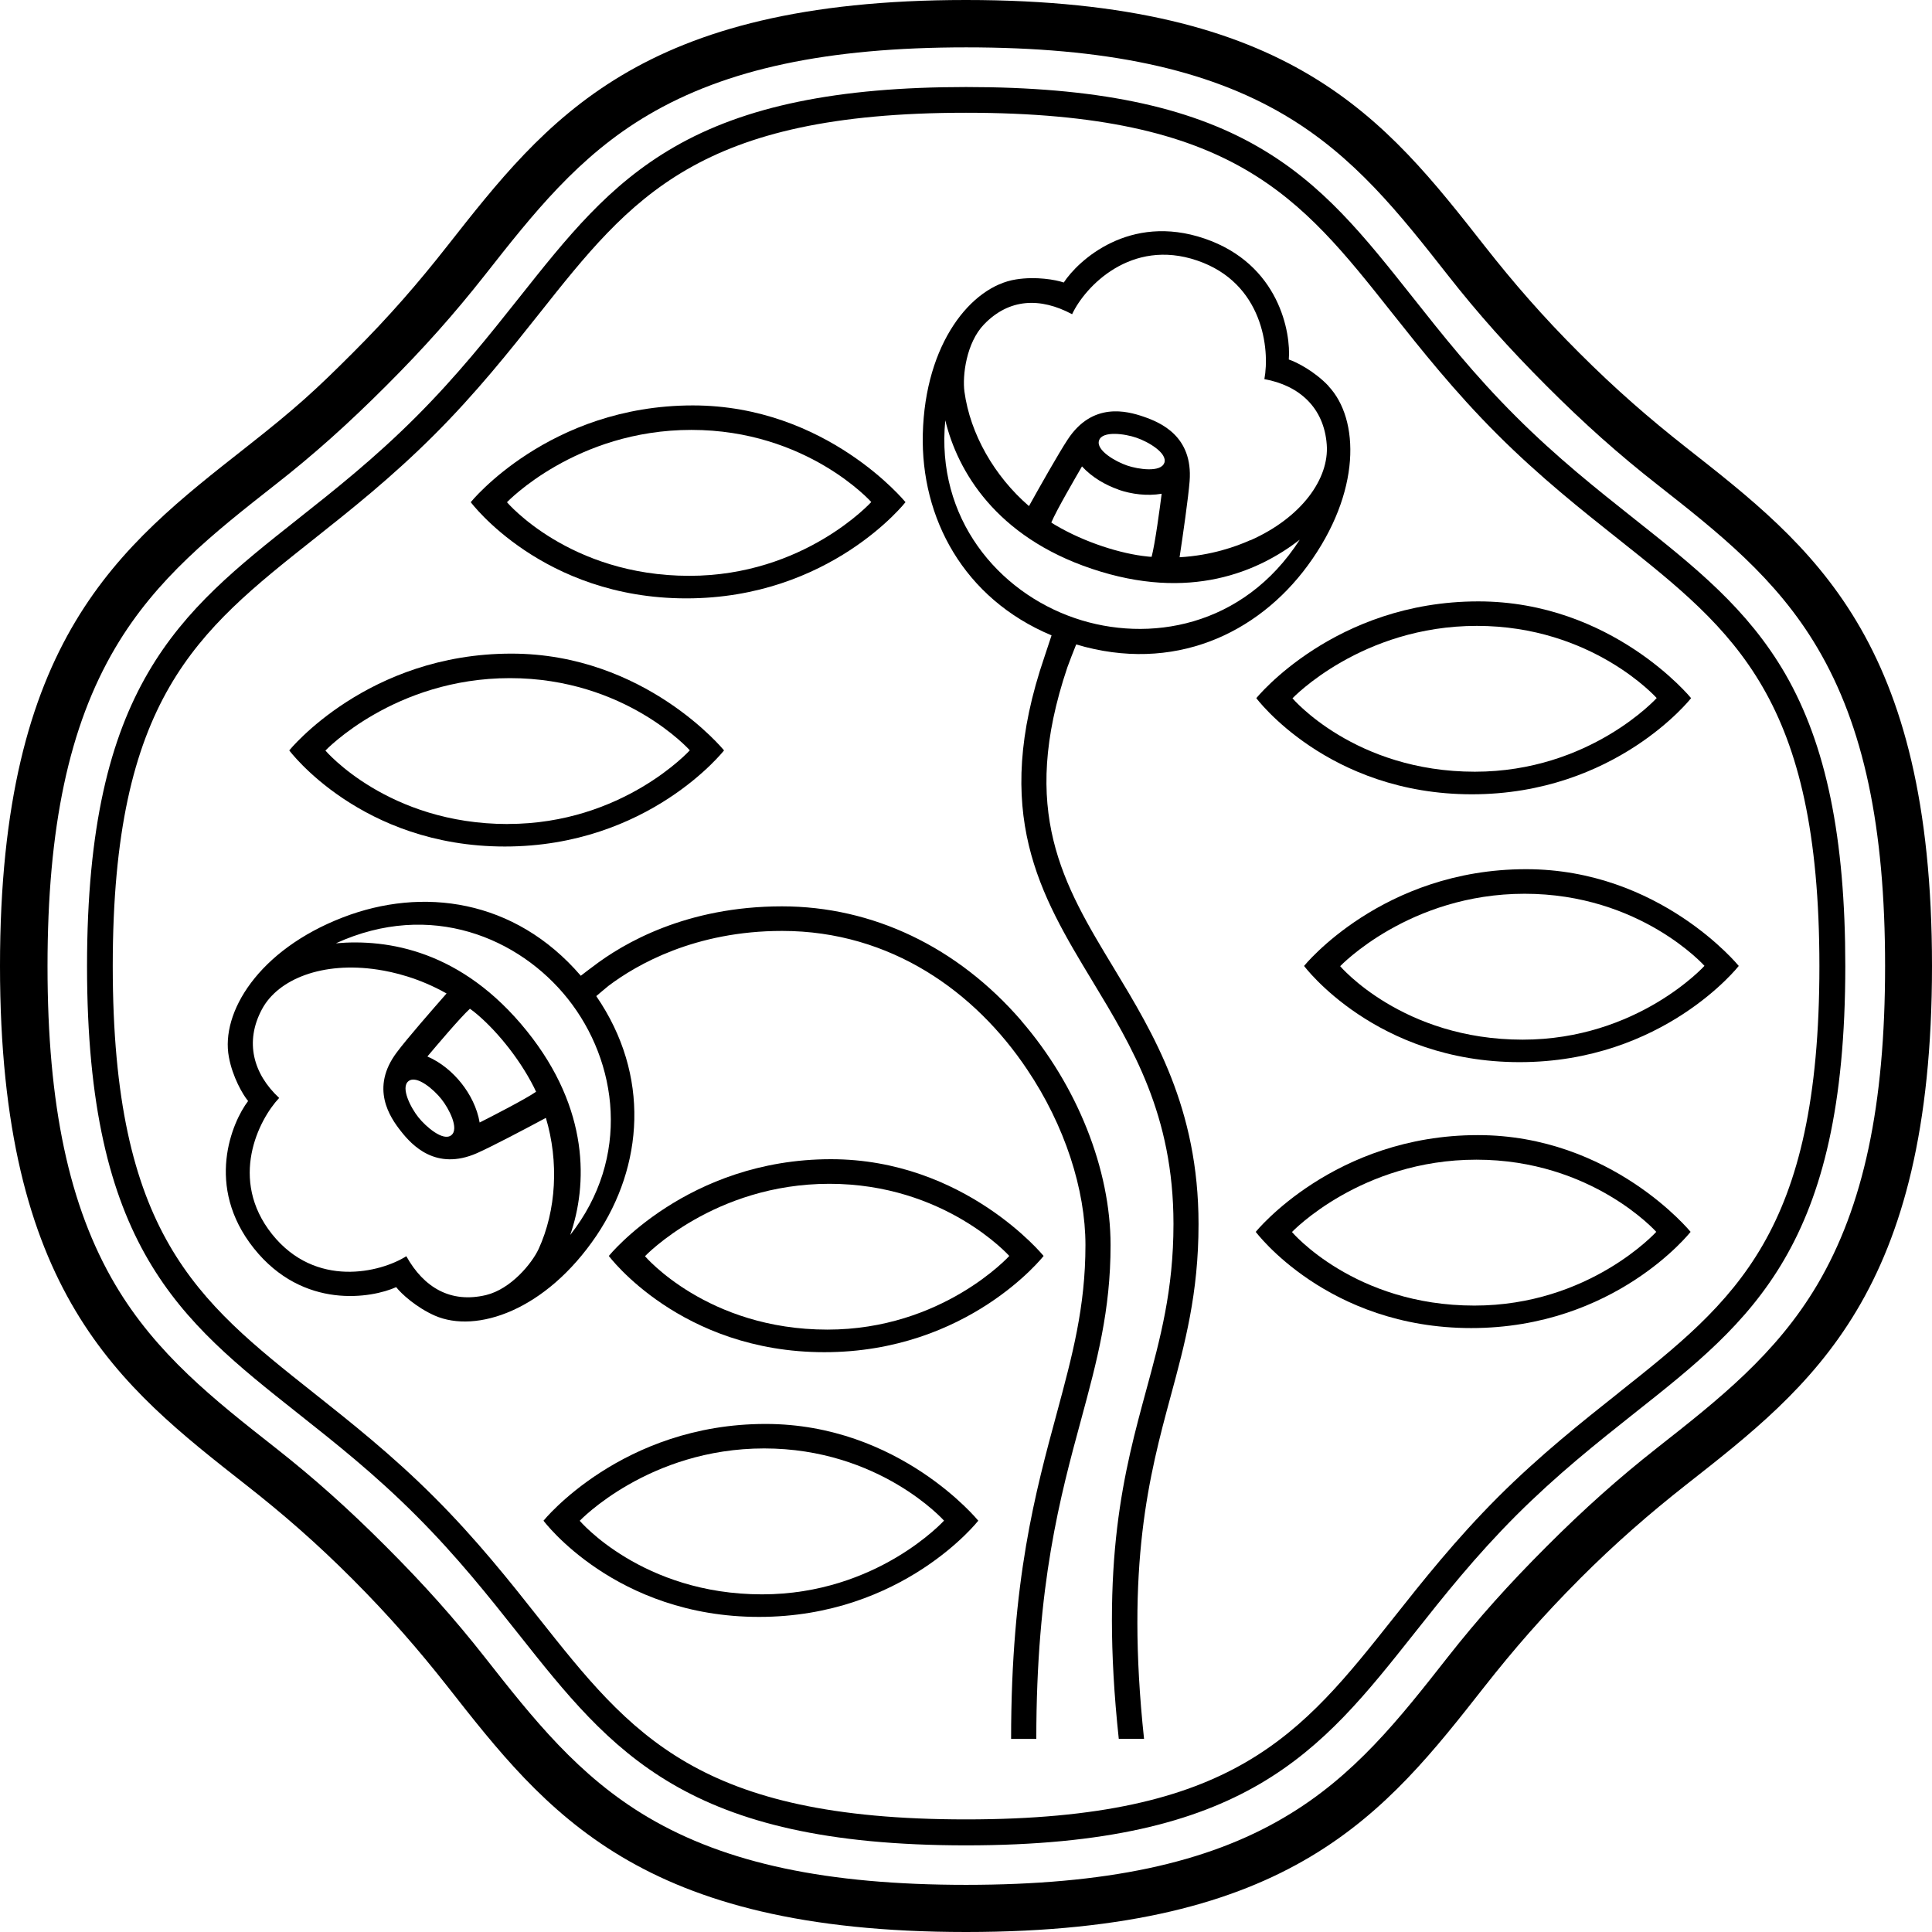
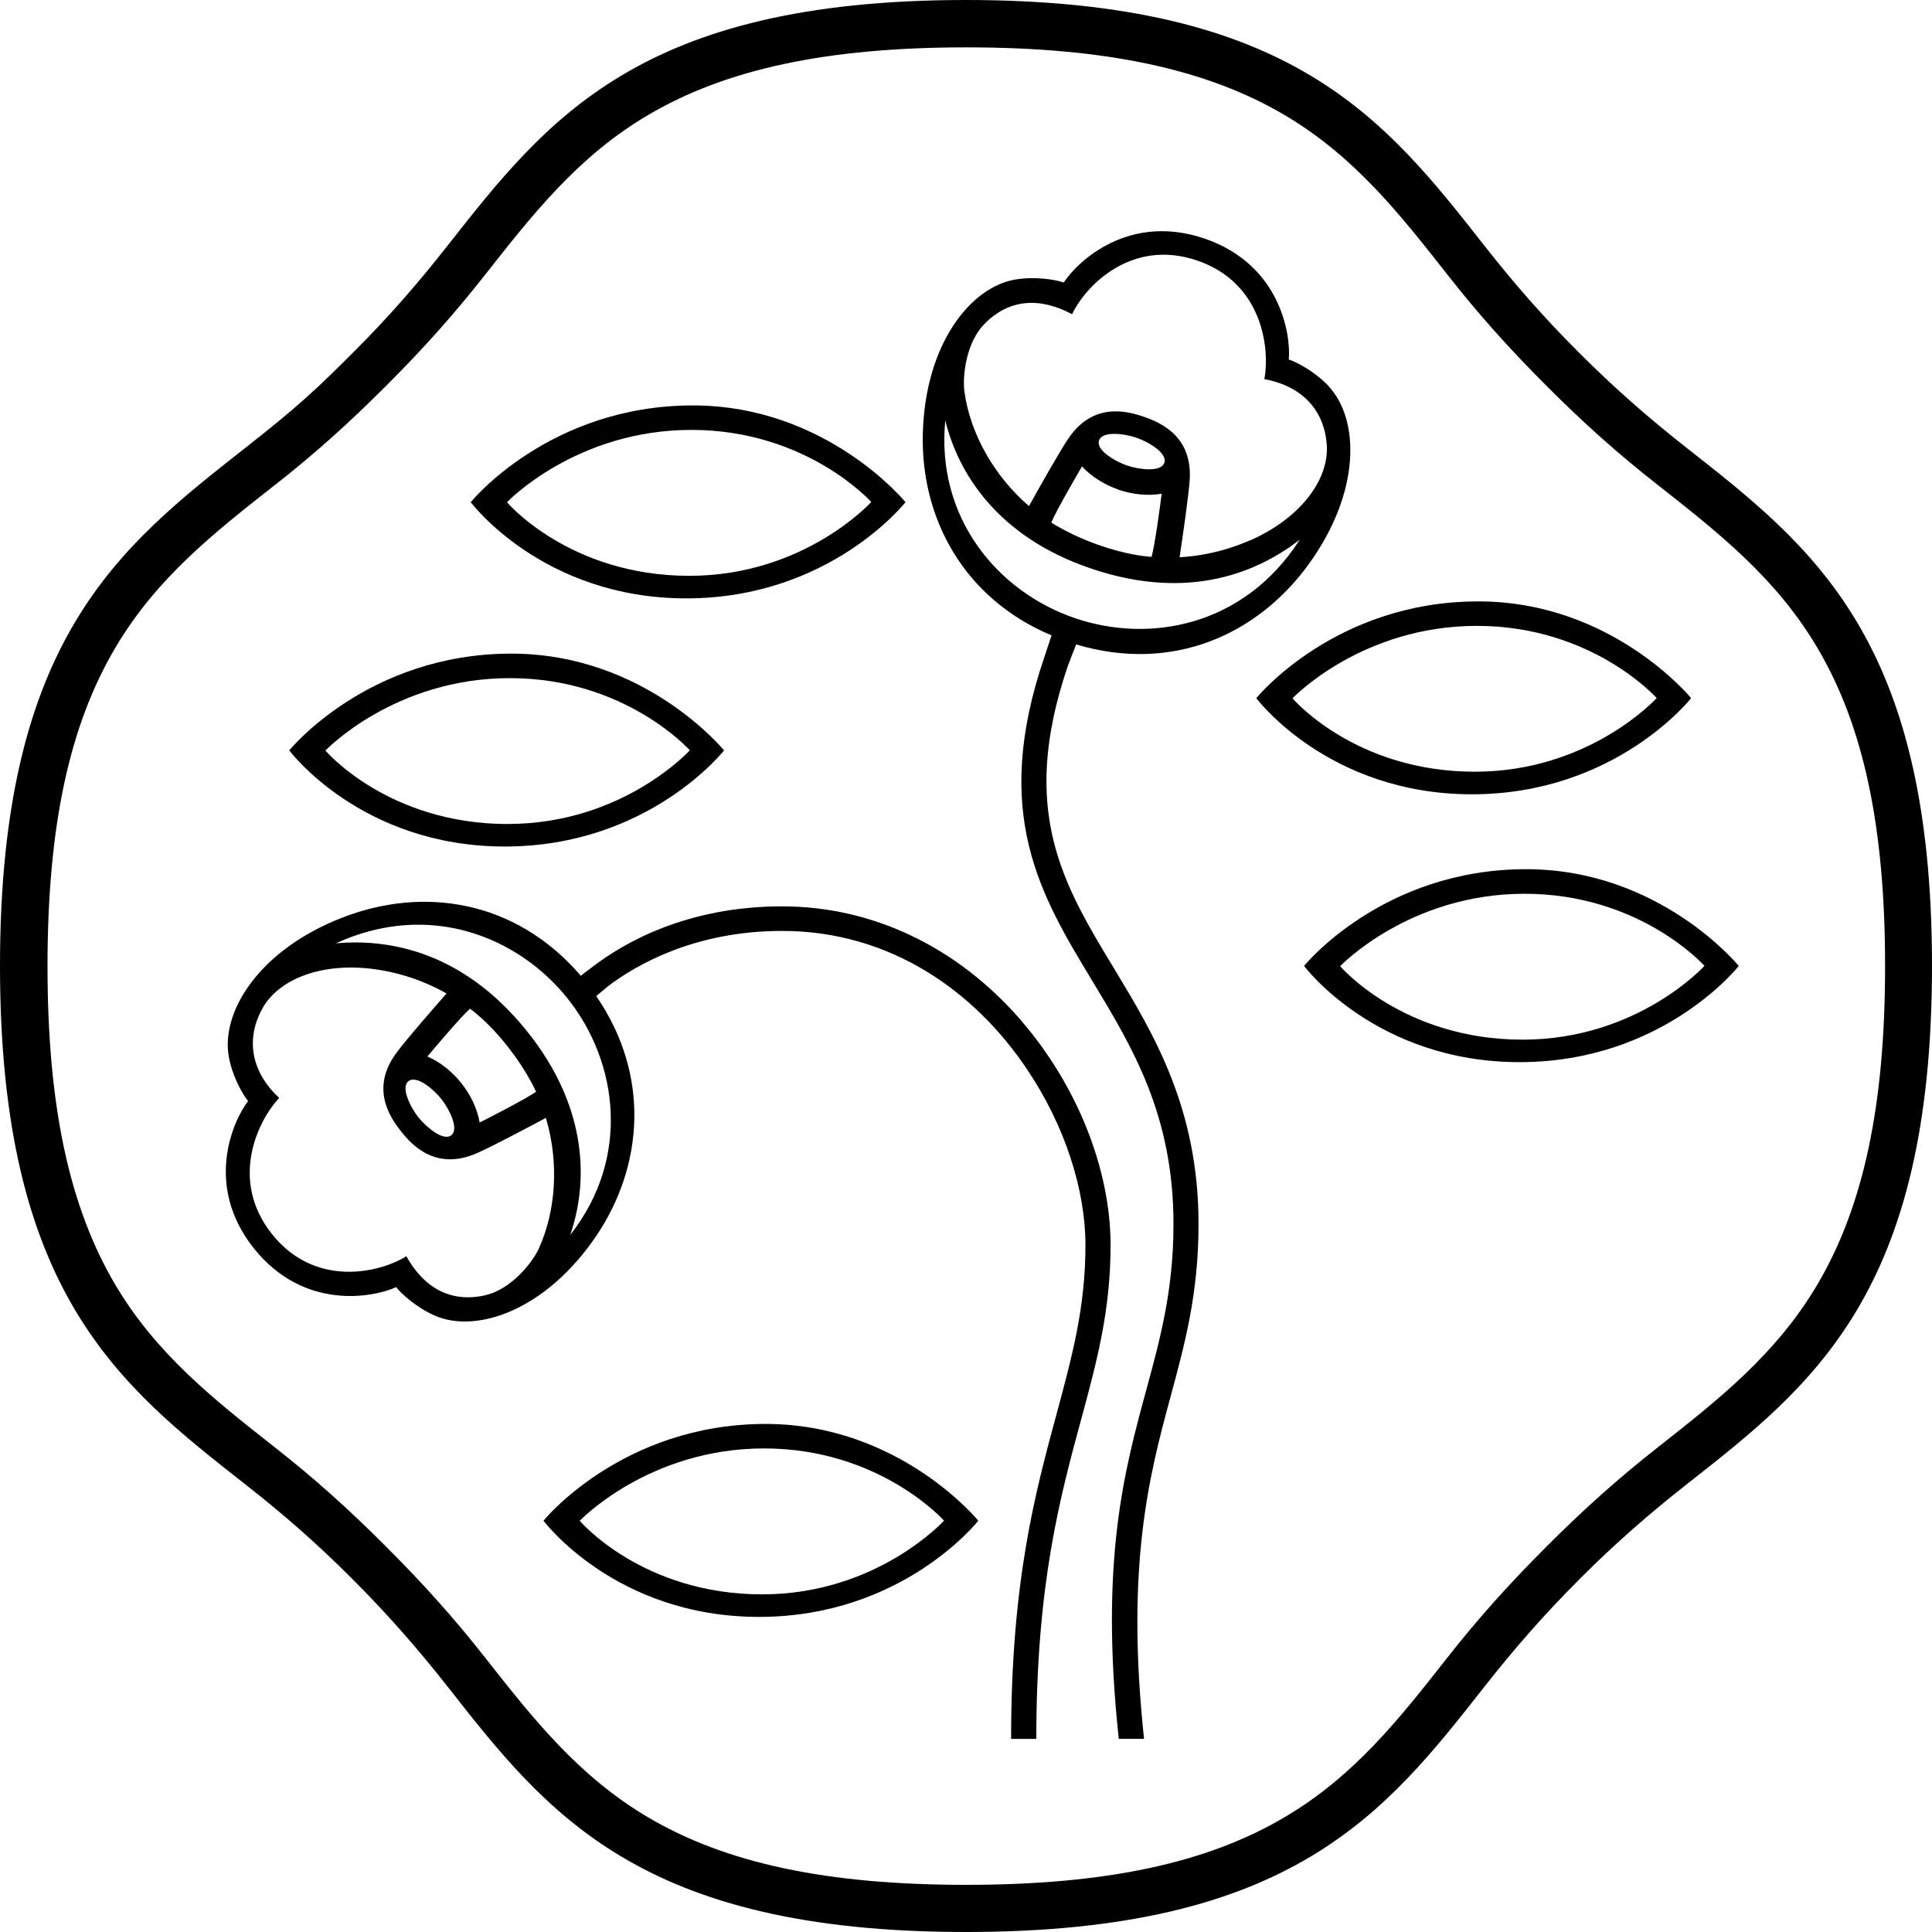
<svg xmlns="http://www.w3.org/2000/svg" width="64" height="64" viewBox="0 0 64 64" fill="none">
  <g clip-path="url(#clip0_8375_223696)">
    <path d="M50.554 28.793C45.787 28.793 43.199 31.998 43.199 31.998C43.199 31.998 45.572 35.185 50.337 35.185C55.101 35.185 57.599 31.998 57.599 31.998C57.599 31.998 54.986 28.793 50.554 28.793ZM50.439 34.44C46.461 34.44 44.395 32.006 44.395 32.006C44.395 32.006 46.678 29.607 50.505 29.607C54.333 29.607 56.463 31.995 56.463 31.995C56.463 31.995 54.248 34.44 50.439 34.44Z" fill="black" />
-     <path d="M48.958 37.602C44.191 37.602 41.598 40.807 41.598 40.807C41.598 40.807 43.973 43.994 48.737 43.994C53.502 43.994 56.003 40.807 56.003 40.807C56.003 40.807 53.386 37.602 48.958 37.602ZM48.84 43.249C44.862 43.249 42.798 40.812 42.798 40.812C42.798 40.812 45.079 38.416 48.907 38.416C52.734 38.416 54.866 40.807 54.866 40.807C54.866 40.807 52.652 43.249 48.84 43.249Z" fill="black" />
    <path d="M25.364 47.17C20.597 47.17 18.004 50.375 18.004 50.375C18.004 50.375 20.377 53.562 25.144 53.562C29.91 53.562 32.407 50.375 32.407 50.375C32.407 50.375 29.793 47.17 25.361 47.17M25.246 52.815C21.27 52.815 19.204 50.378 19.204 50.378C19.204 50.378 21.485 47.981 25.313 47.981C29.14 47.981 31.272 50.373 31.272 50.373C31.272 50.373 29.055 52.815 25.246 52.815Z" fill="black" />
-     <path d="M27.528 38.4C22.761 38.4 20.168 41.605 20.168 41.605C20.168 41.605 22.541 44.793 27.308 44.793C32.075 44.793 34.571 41.605 34.571 41.605C34.571 41.605 31.957 38.4 27.525 38.4M27.41 44.045C23.432 44.045 21.366 41.613 21.366 41.613C21.366 41.613 23.647 39.215 27.474 39.215C31.301 39.215 33.434 41.605 33.434 41.605C33.434 41.605 31.22 44.045 27.41 44.045Z" fill="black" />
    <path d="M16.942 21.652C12.175 21.652 9.582 24.858 9.582 24.858C9.582 24.858 11.955 28.042 16.722 28.042C21.489 28.042 23.985 24.858 23.985 24.858C23.985 24.858 21.371 21.652 16.939 21.652M16.824 27.297C12.846 27.297 10.78 24.863 10.78 24.863C10.78 24.863 13.061 22.464 16.891 22.464C20.721 22.464 22.851 24.855 22.851 24.855C22.851 24.855 20.634 27.295 16.824 27.295" fill="black" />
    <path d="M22.954 13.43C18.187 13.43 15.594 16.635 15.594 16.635C15.594 16.635 17.969 19.822 22.734 19.822C27.498 19.822 29.996 16.635 29.996 16.635C29.996 16.635 27.383 13.43 22.951 13.43M22.836 19.075C18.858 19.075 16.794 16.637 16.794 16.637C16.794 16.637 19.075 14.241 22.903 14.241C26.73 14.241 28.862 16.63 28.862 16.63C28.862 16.63 26.645 19.075 22.836 19.075Z" fill="black" />
    <path d="M48.972 19.922C44.208 19.922 41.617 23.127 41.617 23.127C41.617 23.127 43.99 26.312 48.757 26.312C53.524 26.312 56.02 23.127 56.02 23.127C56.02 23.127 53.406 19.922 48.972 19.922ZM48.857 25.564C44.879 25.564 42.815 23.132 42.815 23.132C42.815 23.132 45.096 20.733 48.923 20.733C52.751 20.733 54.88 23.124 54.88 23.124C54.88 23.124 52.666 25.564 48.857 25.564Z" fill="black" />
    <path d="M52.314 52.319C53.525 51.108 54.641 50.14 55.854 49.185C60.042 45.896 64 42.837 64 31.997C64 21.158 60.042 18.115 55.854 14.822C54.641 13.867 53.525 12.9 52.314 11.689C51.103 10.481 50.135 9.364 49.18 8.148C45.893 3.965 42.824 0 31.997 0C21.171 0 18.109 3.965 14.817 8.148C13.862 9.364 12.895 10.483 11.684 11.691C10.47 12.905 9.83 13.499 8.141 14.825C3.958 18.115 0 21.161 0 31.997C0 42.834 3.958 45.898 8.143 49.185C9.362 50.14 10.478 51.108 11.686 52.319C12.895 53.532 13.862 54.646 14.82 55.862C18.107 60.05 21.176 64 32 64C42.824 64 45.893 60.05 49.183 55.862C50.14 54.646 51.105 53.532 52.316 52.319M32.005 62.438C27.4 62.438 24.051 61.727 21.463 60.198C19.154 58.834 17.651 56.922 16.059 54.897C15.053 53.617 14.044 52.488 12.787 51.231C11.53 49.971 10.399 48.963 9.119 47.956C7.096 46.367 5.181 44.861 3.817 42.555C2.286 39.962 1.574 36.608 1.574 32.008C1.574 27.407 2.286 24.056 3.817 21.463C5.181 19.149 7.094 17.646 9.119 16.056C10.399 15.055 11.53 14.042 12.787 12.785C14.044 11.53 15.05 10.396 16.059 9.116C17.654 7.089 19.154 5.174 21.466 3.812C24.054 2.284 27.407 1.569 32.008 1.569C36.608 1.569 39.964 2.281 42.555 3.812C44.867 5.176 46.369 7.089 47.962 9.116C48.965 10.394 49.974 11.525 51.233 12.785C52.488 14.042 53.619 15.048 54.902 16.054C56.927 17.646 58.839 19.149 60.203 21.46C61.737 24.054 62.446 27.402 62.446 32.005C62.446 36.608 61.734 39.956 60.203 42.552C58.839 44.861 56.927 46.364 54.902 47.956C53.622 48.963 52.49 49.971 51.231 51.231C49.974 52.488 48.963 53.617 47.959 54.894C46.367 56.922 44.867 58.837 42.552 60.198C39.967 61.727 36.613 62.436 32.005 62.438Z" fill="black" />
-     <path d="M53.625 46.134C52.406 47.102 51.024 48.195 49.621 49.595C48.225 50.993 47.132 52.37 46.167 53.589C43.093 57.465 40.871 60.27 32 60.27C23.13 60.27 20.918 57.475 17.849 53.602C16.884 52.38 15.788 50.998 14.385 49.595C12.982 48.192 11.597 47.099 10.379 46.132C6.521 43.075 3.735 40.868 3.735 32.003C3.735 23.137 6.523 20.928 10.379 17.872C11.597 16.907 12.979 15.811 14.382 14.408C15.79 13.002 16.891 11.612 17.861 10.391C20.923 6.528 23.137 3.735 32 3.735C40.863 3.735 43.062 6.513 46.108 10.358C47.081 11.582 48.179 12.969 49.595 14.385C51.008 15.796 52.396 16.896 53.622 17.869C57.48 20.931 60.27 23.145 60.27 32.005C60.27 40.865 57.48 43.075 53.622 46.134M46.838 54.121C47.834 52.864 48.863 51.566 50.227 50.199C51.594 48.835 52.898 47.801 54.157 46.802C58.053 43.72 61.128 41.283 61.128 32.005C61.128 27.745 60.493 24.671 59.139 22.323C57.884 20.16 56.156 18.788 54.157 17.203C52.89 16.197 51.582 15.163 50.202 13.783C48.819 12.403 47.785 11.095 46.782 9.828C45.2 7.834 43.835 6.108 41.675 4.864C39.335 3.51 36.26 2.883 32.003 2.883C27.745 2.883 24.668 3.518 22.321 4.877C20.153 6.131 18.783 7.862 17.193 9.866C16.192 11.126 15.155 12.434 13.781 13.809C12.414 15.176 11.113 16.208 9.851 17.206C5.957 20.288 2.883 22.725 2.883 32.005C2.883 41.285 5.957 43.72 9.851 46.805C11.111 47.803 12.414 48.832 13.781 50.202C15.148 51.569 16.18 52.872 17.183 54.137C20.278 58.043 22.725 61.13 32 61.13C41.275 61.13 43.733 58.038 46.836 54.124" fill="black" />
    <path d="M44.014 12.792C43.558 12.308 42.959 11.996 42.693 11.909C42.767 11.041 42.386 8.75 39.902 7.903C37.411 7.053 35.712 8.635 35.238 9.359C34.98 9.267 34.314 9.149 33.651 9.257C32.176 9.49 30.643 11.366 30.569 14.38C30.502 17.149 31.91 19.822 34.834 21.048C34.775 21.225 34.662 21.565 34.601 21.752C32.824 26.941 34.462 29.647 36.193 32.509C37.511 34.688 38.873 36.938 38.873 40.545C38.873 42.737 38.435 44.344 37.972 46.044C37.25 48.706 36.426 51.691 37.061 57.602H37.898C37.283 51.848 38.075 48.855 38.776 46.267C39.252 44.508 39.703 42.849 39.703 40.548C39.703 36.708 38.215 34.25 36.905 32.082C35.218 29.297 33.751 26.87 35.358 22.105C35.415 21.949 35.563 21.558 35.65 21.348C38.871 22.308 41.656 21 43.32 18.734C45.104 16.302 45.035 13.883 44.011 12.795M35.609 20.477C33.062 19.61 30.996 17.165 31.314 13.924C31.721 15.611 32.995 17.777 36.165 18.841C39.419 19.937 41.694 18.931 43.056 17.879C41.185 20.785 38.034 21.307 35.609 20.477ZM38.569 15.332C38.456 15.657 37.706 15.549 37.33 15.419C36.956 15.291 36.295 14.915 36.408 14.589C36.518 14.262 37.268 14.369 37.645 14.5C38.026 14.628 38.679 15.004 38.571 15.332M37.053 16.223C37.488 16.371 37.995 16.438 38.482 16.356C38.425 16.801 38.264 18.012 38.149 18.445C38.1 18.445 38.051 18.44 38.003 18.434C37.145 18.348 35.942 17.974 34.962 17.395C34.913 17.367 34.87 17.339 34.826 17.308C35 16.896 35.617 15.841 35.842 15.45C36.175 15.813 36.62 16.069 37.056 16.22M41.418 17.894C40.947 18.104 40.133 18.399 39.075 18.46C39.181 17.764 39.367 16.468 39.408 15.936C39.521 14.444 38.435 13.993 37.883 13.803C37.332 13.614 36.193 13.307 35.371 14.556C35.074 15.004 34.424 16.156 34.086 16.765C32.939 15.775 32.138 14.374 31.948 12.972C31.877 12.444 32.01 11.354 32.596 10.747C33.428 9.882 34.462 9.846 35.515 10.409C35.942 9.495 37.465 7.882 39.657 8.63C41.848 9.375 42.068 11.581 41.884 12.559C43.033 12.767 43.858 13.496 43.95 14.725C44.037 15.854 43.12 17.144 41.42 17.899" fill="black" />
    <path d="M33.832 33.811C31.72 31.368 28.907 30.024 25.904 30.024C22.745 30.024 20.653 31.24 19.632 32.026C19.532 32.101 19.358 32.229 19.24 32.323C17.044 29.771 13.984 29.377 11.363 30.388C8.552 31.471 7.305 33.55 7.582 35.016C7.702 35.672 8.04 36.258 8.219 36.473C7.689 37.167 6.773 39.297 8.409 41.352C10.05 43.408 12.333 42.996 13.124 42.638C13.291 42.855 13.79 43.311 14.404 43.582C15.774 44.181 18.075 43.423 19.76 40.93C21.303 38.634 21.559 35.631 19.752 32.997C19.824 32.938 20.049 32.743 20.159 32.656C21.086 31.957 23.021 30.838 25.909 30.838C29.521 30.838 32.317 32.871 34.022 35.423C35.276 37.282 35.957 39.414 35.957 41.245C35.957 43.301 35.519 44.913 35.015 46.787C34.303 49.414 33.494 52.358 33.494 57.603H34.329C34.329 52.471 35.12 49.58 35.819 47.005C36.341 45.075 36.789 43.411 36.789 41.245C36.789 38.739 35.685 35.959 33.83 33.813M17.842 41.375C17.617 41.859 16.921 42.702 16.099 42.901C14.932 43.178 14.041 42.656 13.46 41.614C12.61 42.151 10.454 42.691 9.01 40.881C7.569 39.069 8.567 37.093 9.248 36.371C8.393 35.577 8.096 34.517 8.678 33.432C9.213 32.433 10.682 31.84 12.518 32.121C13.024 32.198 13.872 32.39 14.793 32.91C14.333 33.434 13.47 34.422 13.15 34.853C12.249 36.043 12.919 37.013 13.28 37.471C13.641 37.93 14.435 38.8 15.802 38.199C16.294 37.981 17.471 37.361 18.083 37.031C18.516 38.48 18.431 40.093 17.84 41.381M14.159 34.996C14.448 34.653 15.239 33.716 15.566 33.416C15.607 33.445 15.648 33.475 15.687 33.504C16.363 34.041 17.174 35.001 17.689 36.02C17.712 36.069 17.737 36.117 17.758 36.166C17.394 36.417 16.294 36.98 15.889 37.185C15.807 36.701 15.572 36.245 15.285 35.884C14.998 35.523 14.609 35.191 14.159 34.998M14.95 37.605C14.681 37.82 14.107 37.323 13.859 37.011C13.611 36.701 13.26 36.028 13.531 35.815C13.803 35.6 14.373 36.094 14.622 36.409C14.87 36.719 15.221 37.392 14.95 37.605ZM18.889 40.91C19.458 39.269 19.545 36.757 17.453 34.154C15.3 31.479 12.84 31.097 11.127 31.248C14.269 29.812 17.205 31.074 18.802 33.076C20.477 35.175 20.901 38.352 18.889 40.91Z" fill="black" />
  </g>
  <defs>
    <clipPath id="clip0_8375_223696">
      <rect width="64" height="64" fill="white" />
    </clipPath>
  </defs>
</svg>